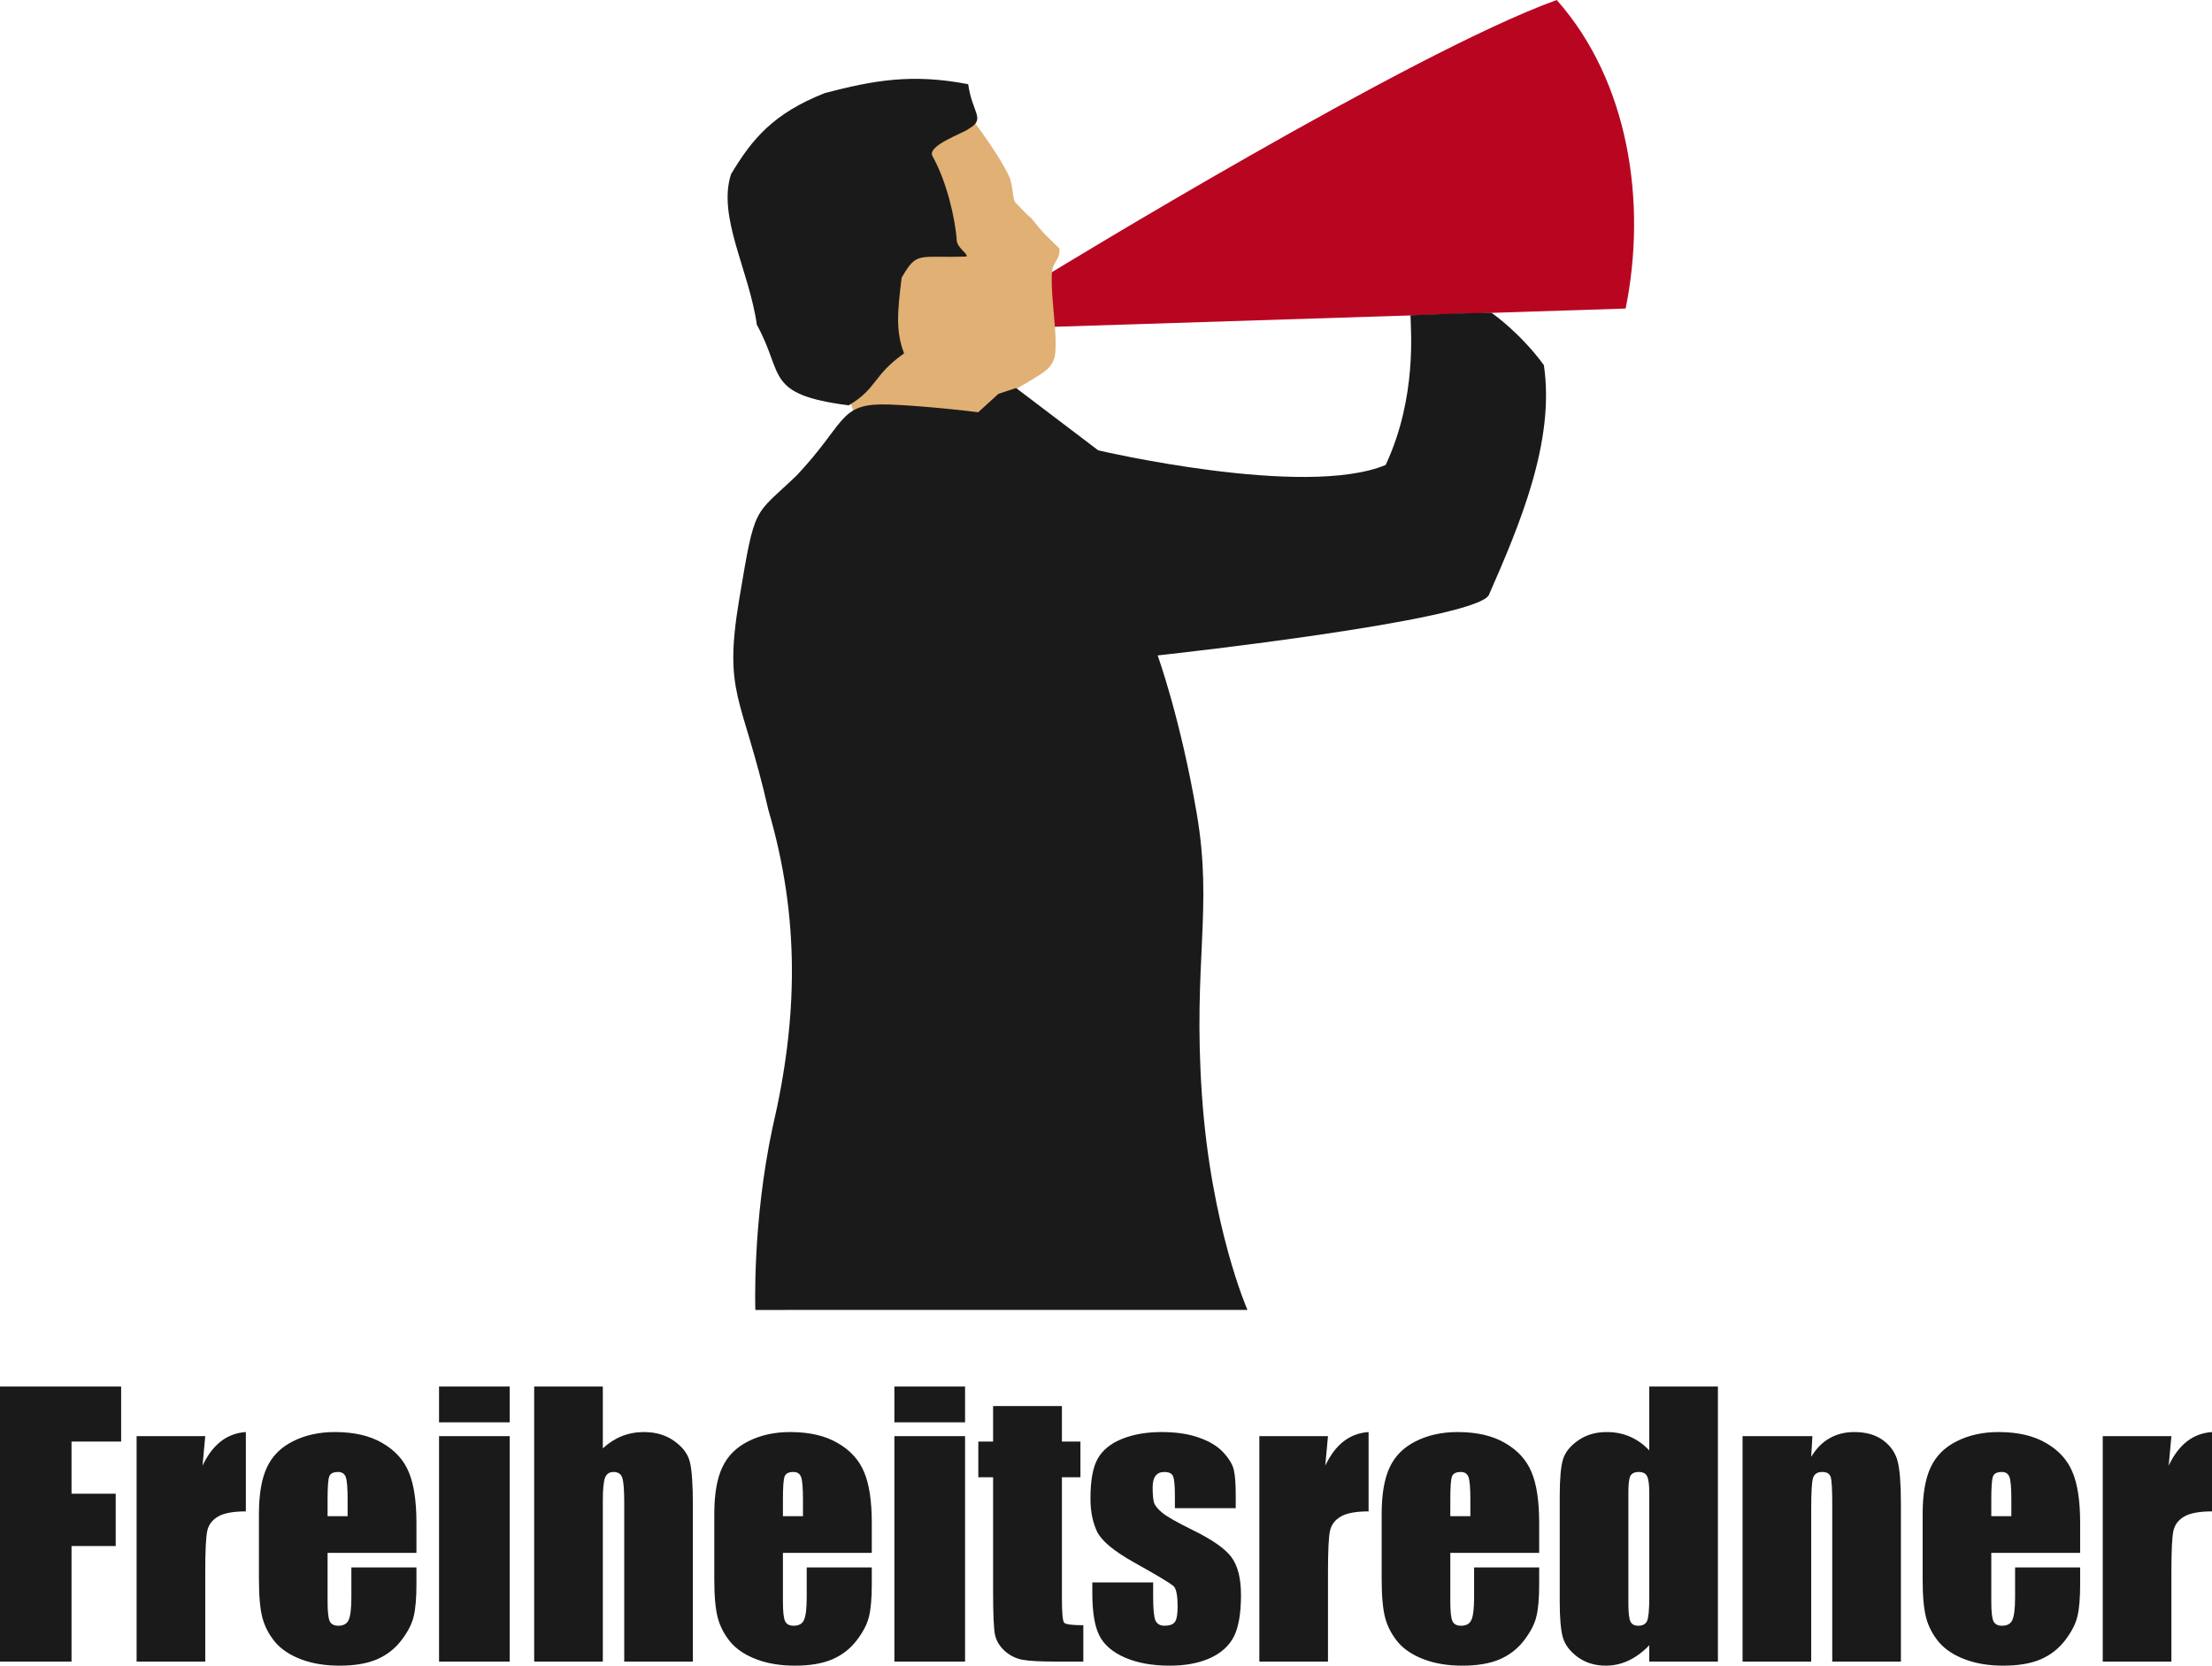
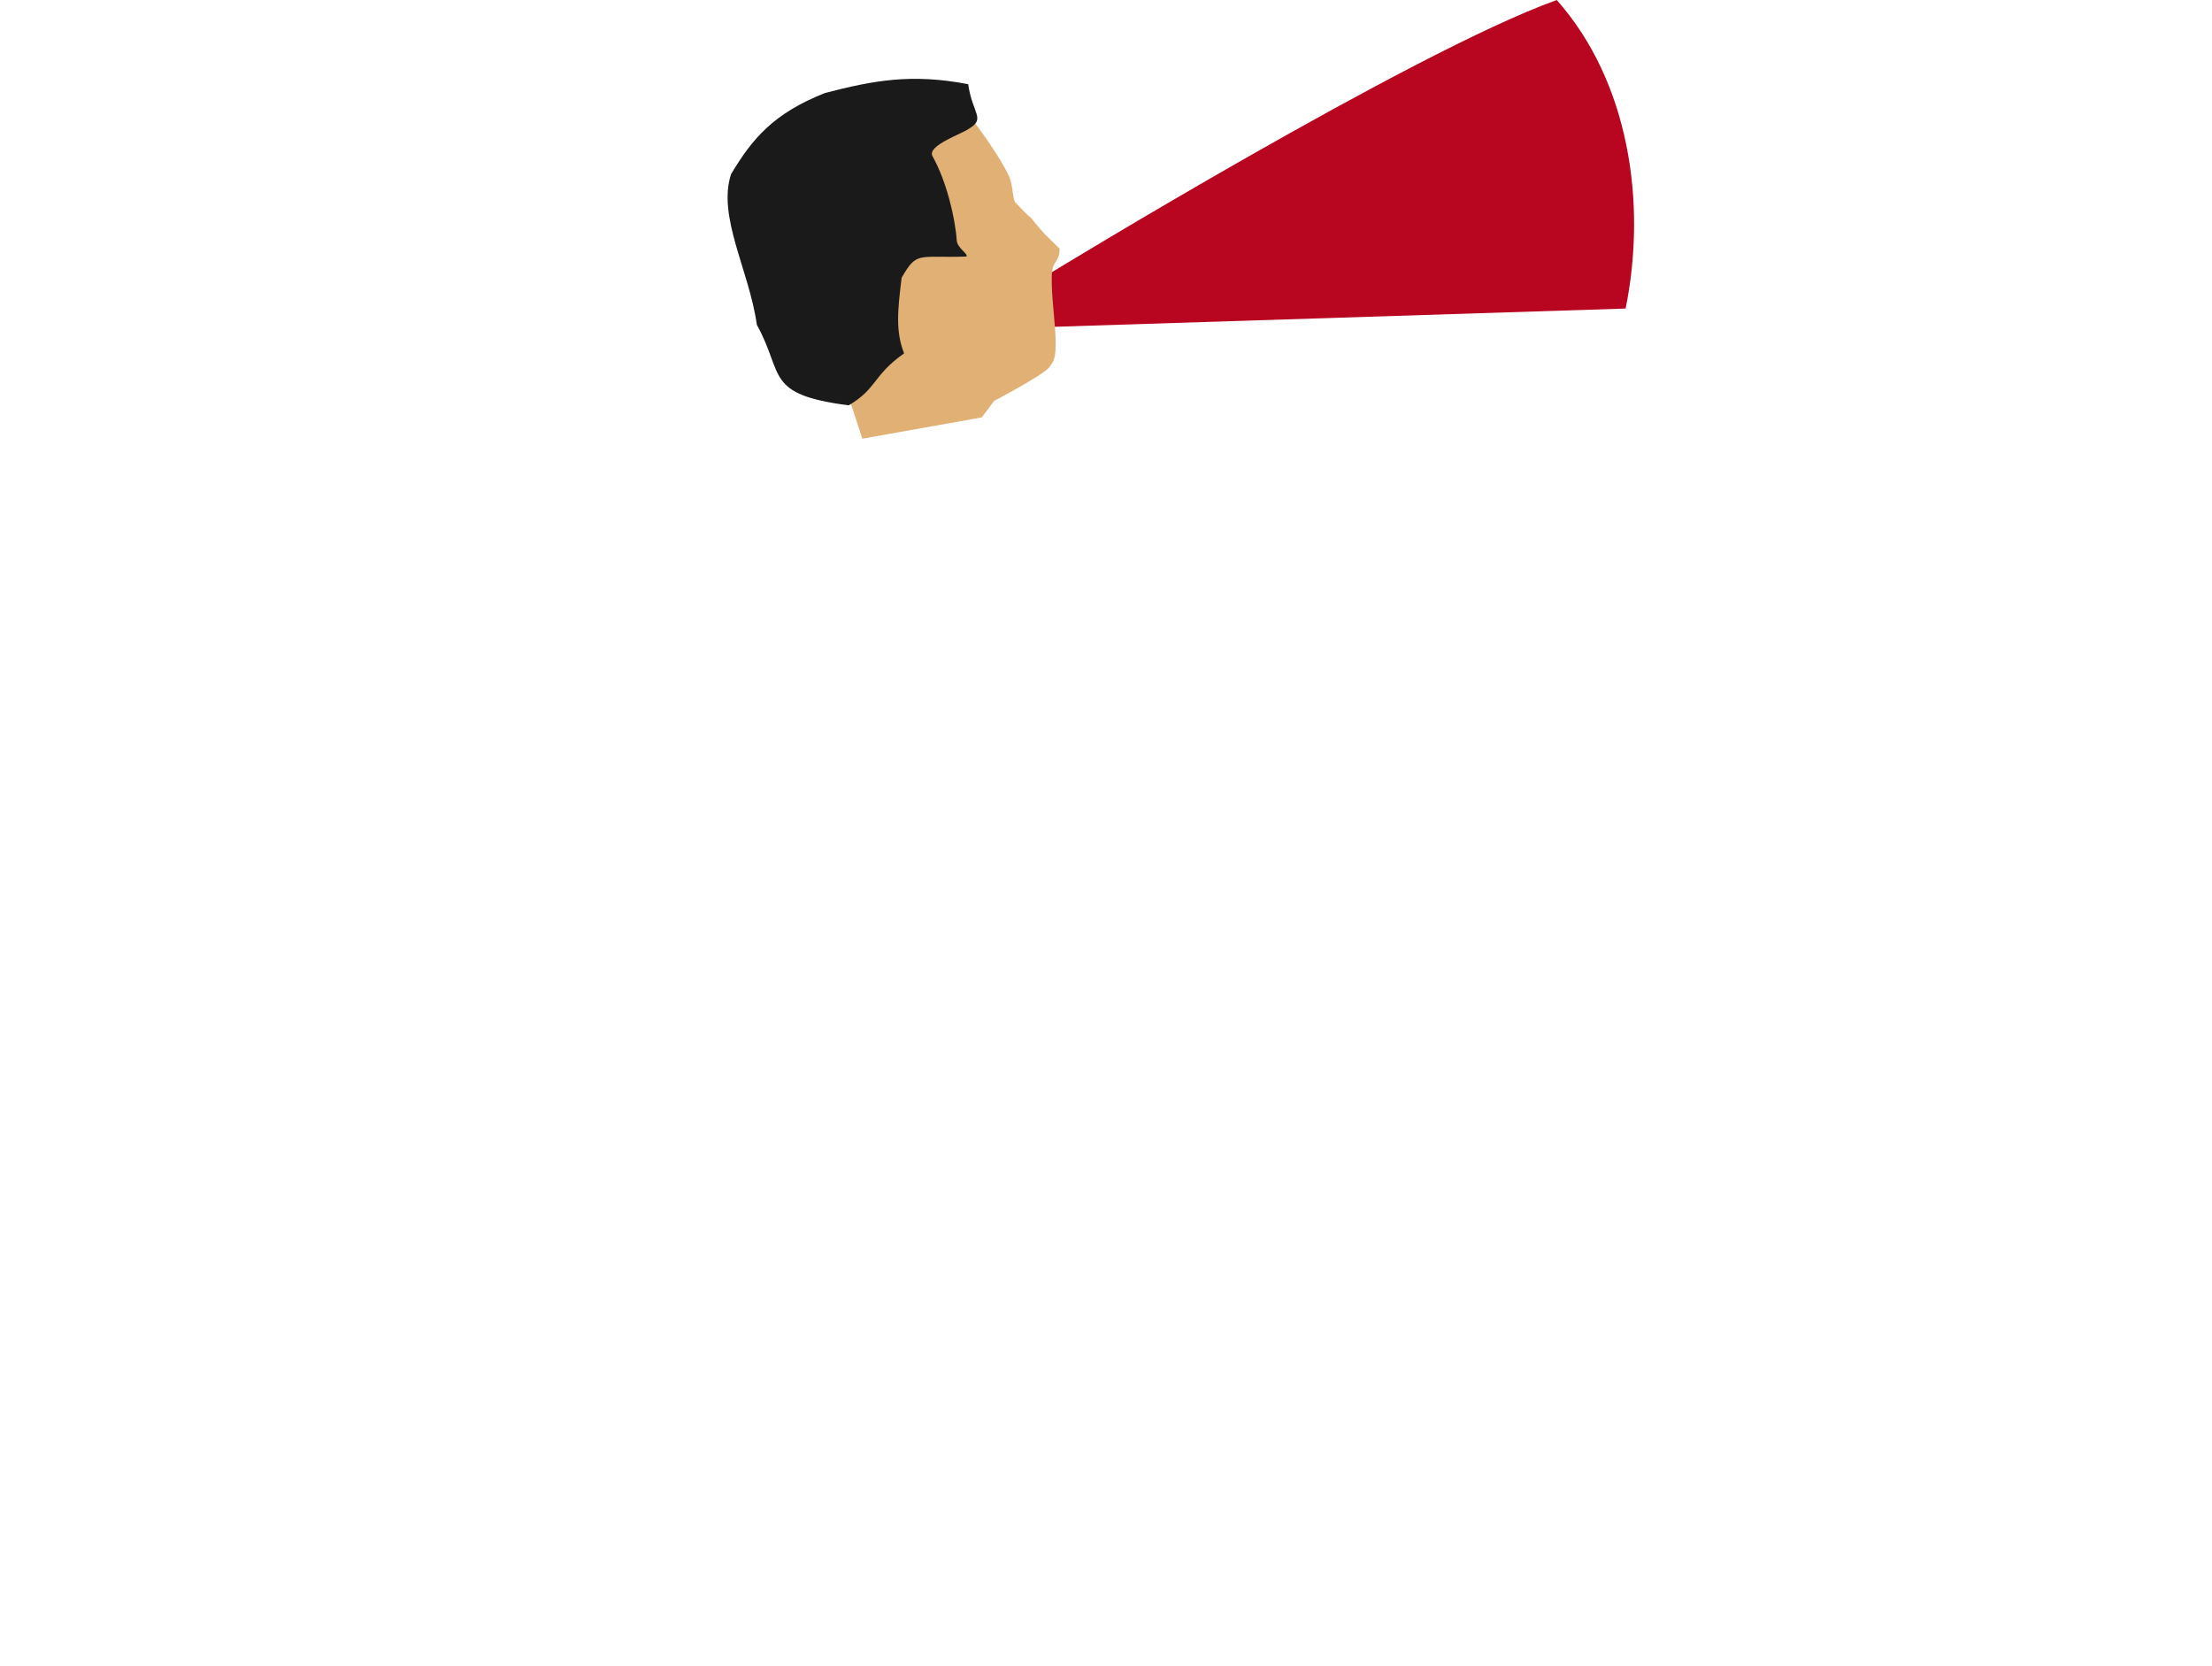
<svg xmlns="http://www.w3.org/2000/svg" xmlns:ns1="http://sodipodi.sourceforge.net/DTD/sodipodi-0.dtd" xmlns:ns2="http://www.inkscape.org/namespaces/inkscape" width="531.968" height="400.6" id="svg2240" ns1:version="0.32" ns2:version="0.45.1" version="1.0" ns1:docbase="/home/cb/projekte/freiheitsredner/logo&amp;propaganda-zeugs" ns1:docname="fr-m-shirt-3farbig-2007-12-22.svg" ns2:output_extension="org.inkscape.output.svg.inkscape">
  <defs id="defs2242" />
  <ns1:namedview id="base" pagecolor="#ffffff" bordercolor="#666666" borderopacity="1.0" gridtolerance="10000" guidetolerance="10" objecttolerance="10" ns2:pageopacity="0.0" ns2:pageshadow="2" ns2:zoom="0.7" ns2:cx="274.52913" ns2:cy="76.551786" ns2:document-units="px" ns2:current-layer="g2328" width="531.968px" height="400.6px" ns2:window-width="1280" ns2:window-height="962" ns2:window-x="0" ns2:window-y="0" />
  <g ns2:label="Layer 1" ns2:groupmode="layer" id="layer1">
    <g id="g2328" transform="translate(723.513,164.583)">
      <g id="g2356">
        <g id="g2350">
          <path ns1:nodetypes="ccccc" id="path3526" d="M -470.346,-85.976 L -332.564,-90.376 C -327.39,-115.869 -331.772,-145.019 -349.129,-164.581 C -383.852,-152.121 -470.87,-98.925 -470.87,-98.925 L -470.346,-85.976 z " style="fill:#b80621;fill-opacity:1;fill-rule:evenodd;stroke:none;stroke-width:1px;stroke-linecap:butt;stroke-linejoin:miter;stroke-opacity:1" />
          <path ns1:nodetypes="cccccccccssscczsc" id="path3528" d="M -493.331,-140.027 L -504.375,-140.847 L -505.212,-113.417 L -514.701,-104.52 L -518.404,-73.131 L -519.069,-68.066 L -516.121,-59.078 L -487.417,-64.192 L -484.434,-68.163 C -484.434,-68.163 -472.829,-74.258 -471.259,-76.168 C -469.848,-77.884 -469.324,-79.002 -469.805,-85.787 C -470.107,-90.061 -470.701,-94.475 -470.562,-98.524 C -470.445,-101.944 -468.659,-101.512 -468.694,-104.788 C -472.924,-108.958 -471.751,-107.514 -475.612,-112.232 C -476.246,-112.562 -478.455,-115.054 -479.252,-115.793 C -480.024,-116.509 -479.855,-119.967 -480.806,-122.097 C -483.35,-127.793 -492.196,-139.584 -493.331,-140.027 z " style="fill:#e0b075;fill-opacity:1;fill-rule:evenodd;stroke:none;stroke-width:1px;stroke-linecap:butt;stroke-linejoin:miter;stroke-opacity:1" />
          <path ns1:nodetypes="cccssccccccc" id="path3530" d="M -525.095,-142.22 C -513.558,-145.207 -504.356,-146.97 -490.672,-144.333 C -489.664,-137.212 -486.361,-136.064 -490.547,-133.596 C -491.991,-132.472 -500.704,-129.556 -499.248,-126.995 C -495.918,-121.138 -493.767,-112.05 -493.429,-106.778 C -493.31,-104.936 -490.654,-103.567 -491.088,-102.885 C -502.832,-102.501 -502.941,-104.24 -506.681,-97.789 C -507.659,-89.777 -508.153,-84.896 -506.088,-79.596 C -513.609,-74.31 -512.549,-71.135 -519.413,-67.092 C -539.744,-69.759 -534.844,-74.43 -541.493,-86.461 C -543.363,-99.645 -551.036,-112.447 -547.701,-122.698 C -542.627,-131.169 -537.546,-137.311 -525.095,-142.22 z " style="fill:#1a1a1a;fill-opacity:1;fill-rule:evenodd;stroke:none;stroke-width:1px;stroke-linecap:butt;stroke-linejoin:miter;stroke-opacity:1" />
-           <path ns1:nodetypes="cccscscccczzcccccccc" id="path3532" d="M -479.153,-71.262 L -483.407,-69.859 L -488.26,-65.433 C -496.275,-66.449 -507.458,-67.369 -511.575,-67.319 C -521.707,-67.198 -520.398,-62.479 -531.916,-50.237 C -542.321,-40.225 -541.858,-43.667 -545.73,-20.503 C -549.601,2.659 -545.062,2.434 -538.716,30.24 C -531.065,56.341 -531.624,80.538 -537.738,106.672 C -542.629,129.612 -541.857,150.463 -541.857,150.463 L -423.511,150.451 C -423.511,150.451 -432.288,130.516 -434.468,98.666 C -436.649,66.815 -431.78,54.025 -435.705,31.075 C -439.631,8.124 -445.107,-6.95 -445.107,-6.95 C -445.107,-6.95 -369.621,-15.144 -365.494,-21.387 C -358.065,-38.34 -349.5,-58.405 -352.222,-76.772 C -358.145,-84.828 -364.851,-89.373 -364.851,-89.373 C -364.851,-89.373 -373.994,-89.238 -384.299,-88.757 C -384.261,-85.425 -382.663,-69.01 -390.275,-52.761 C -409.762,-44.626 -459.404,-56.28 -459.404,-56.28 L -479.153,-71.262 z " style="fill:#1a1a1a;fill-opacity:1;fill-rule:evenodd;stroke:none;stroke-width:1px;stroke-linecap:butt;stroke-linejoin:miter;stroke-opacity:1" />
        </g>
-         <path id="text2275" d="M -723.513,168.88 L -694.379,168.88 L -694.379,182.119 L -706.31,182.119 L -706.31,194.663 L -695.686,194.663 L -695.686,207.248 L -706.31,207.248 L -706.31,235.033 L -723.513,235.033 L -723.513,168.88 M -674.153,180.811 L -674.807,187.921 C -672.409,182.827 -668.936,180.13 -664.387,179.83 L -664.387,198.912 C -667.411,198.912 -669.631,199.321 -671.047,200.138 C -672.464,200.956 -673.336,202.1 -673.662,203.571 C -673.989,205.014 -674.153,208.365 -674.153,213.622 L -674.153,235.033 L -690.661,235.033 L -690.661,180.811 L -674.153,180.811 M -623.363,208.882 L -644.733,208.882 L -644.733,220.61 C -644.733,223.061 -644.556,224.641 -644.202,225.349 C -643.848,226.058 -643.167,226.412 -642.159,226.412 C -640.906,226.412 -640.075,225.949 -639.666,225.023 C -639.23,224.069 -639.012,222.244 -639.012,219.547 L -639.012,212.397 L -623.363,212.397 L -623.363,216.401 C -623.363,219.752 -623.581,222.326 -624.016,224.124 C -624.425,225.922 -625.406,227.842 -626.958,229.885 C -628.511,231.928 -630.486,233.467 -632.883,234.502 C -635.253,235.51 -638.236,236.014 -641.832,236.014 C -645.319,236.014 -648.397,235.51 -651.066,234.502 C -653.736,233.494 -655.82,232.119 -657.318,230.375 C -658.789,228.605 -659.811,226.671 -660.383,224.573 C -660.955,222.448 -661.241,219.37 -661.241,215.339 L -661.241,199.525 C -661.241,194.786 -660.601,191.054 -659.32,188.329 C -658.04,185.578 -655.942,183.481 -653.028,182.037 C -650.113,180.566 -646.762,179.83 -642.976,179.83 C -638.345,179.83 -634.531,180.716 -631.535,182.486 C -628.511,184.23 -626.4,186.559 -625.201,189.474 C -623.976,192.361 -623.363,196.434 -623.363,201.691 L -623.363,208.882 M -639.911,200.057 L -639.911,196.093 C -639.911,193.287 -640.061,191.476 -640.361,190.659 C -640.66,189.841 -641.273,189.433 -642.2,189.433 C -643.344,189.433 -644.052,189.787 -644.324,190.495 C -644.597,191.176 -644.733,193.042 -644.733,196.093 L -644.733,200.057 L -639.911,200.057 M -600.93,168.88 L -600.93,177.501 L -617.928,177.501 L -617.928,168.88 L -600.93,168.88 M -600.93,180.811 L -600.93,235.033 L -617.928,235.033 L -617.928,180.811 L -600.93,180.811 M -578.538,168.88 L -578.538,183.753 C -577.122,182.446 -575.596,181.465 -573.962,180.811 C -572.3,180.157 -570.53,179.83 -568.65,179.83 C -565.762,179.83 -563.311,180.566 -561.295,182.037 C -559.252,183.508 -558.012,185.21 -557.577,187.144 C -557.114,189.051 -556.882,192.552 -556.882,197.646 L -556.882,235.033 L -573.39,235.033 L -573.39,196.869 C -573.39,193.71 -573.553,191.68 -573.88,190.781 C -574.18,189.882 -574.874,189.433 -575.964,189.433 C -576.972,189.433 -577.653,189.896 -578.007,190.822 C -578.361,191.748 -578.538,193.587 -578.538,196.338 L -578.538,235.033 L -595.046,235.033 L -595.046,168.88 L -578.538,168.88 M -513.855,208.882 L -535.226,208.882 L -535.226,220.61 C -535.226,223.061 -535.049,224.641 -534.694,225.349 C -534.34,226.058 -533.659,226.412 -532.651,226.412 C -531.398,226.412 -530.568,225.949 -530.159,225.023 C -529.723,224.069 -529.505,222.244 -529.505,219.547 L -529.505,212.397 L -513.855,212.397 L -513.855,216.401 C -513.855,219.752 -514.073,222.326 -514.509,224.124 C -514.918,225.922 -515.898,227.842 -517.451,229.885 C -519.004,231.928 -520.979,233.467 -523.376,234.502 C -525.746,235.51 -528.729,236.014 -532.325,236.014 C -535.811,236.014 -538.89,235.51 -541.559,234.502 C -544.229,233.494 -546.313,232.119 -547.811,230.375 C -549.282,228.605 -550.303,226.671 -550.875,224.573 C -551.447,222.448 -551.733,219.37 -551.733,215.339 L -551.733,199.525 C -551.733,194.786 -551.093,191.054 -549.813,188.329 C -548.533,185.578 -546.435,183.481 -543.52,182.037 C -540.606,180.566 -537.255,179.83 -533.469,179.83 C -528.838,179.83 -525.024,180.716 -522.028,182.486 C -519.004,184.23 -516.893,186.559 -515.694,189.474 C -514.468,192.361 -513.855,196.434 -513.855,201.691 L -513.855,208.882 M -530.404,200.057 L -530.404,196.093 C -530.404,193.287 -530.554,191.476 -530.854,190.659 C -531.153,189.841 -531.766,189.433 -532.692,189.433 C -533.836,189.433 -534.545,189.787 -534.817,190.495 C -535.089,191.176 -535.226,193.042 -535.226,196.093 L -535.226,200.057 L -530.404,200.057 M -491.423,168.88 L -491.423,177.501 L -508.421,177.501 L -508.421,168.88 L -491.423,168.88 M -491.423,180.811 L -491.423,235.033 L -508.421,235.033 L -508.421,180.811 L -491.423,180.811 M -468.132,173.579 L -468.132,182.119 L -463.678,182.119 L -463.678,190.699 L -468.132,190.699 L -468.132,219.711 C -468.132,223.279 -467.955,225.268 -467.601,225.676 C -467.219,226.085 -465.68,226.289 -462.984,226.289 L -462.984,235.033 L -469.644,235.033 C -473.403,235.033 -476.086,234.884 -477.693,234.584 C -479.301,234.257 -480.717,233.535 -481.943,232.418 C -483.169,231.274 -483.932,229.98 -484.231,228.537 C -484.531,227.066 -484.681,223.633 -484.681,218.24 L -484.681,190.699 L -488.236,190.699 L -488.236,182.119 L -484.681,182.119 L -484.681,173.579 L -468.132,173.579 M -426.331,198.136 L -440.96,198.136 L -440.96,195.194 C -440.96,192.688 -441.109,191.108 -441.409,190.454 C -441.681,189.773 -442.39,189.433 -443.534,189.433 C -444.46,189.433 -445.155,189.746 -445.618,190.373 C -446.081,190.972 -446.312,191.884 -446.312,193.11 C -446.312,194.772 -446.203,195.998 -445.985,196.788 C -445.74,197.55 -445.046,198.395 -443.901,199.321 C -442.73,200.247 -440.347,201.596 -436.751,203.366 C -431.957,205.709 -428.81,207.915 -427.312,209.986 C -425.814,212.056 -425.065,215.066 -425.065,219.016 C -425.065,223.429 -425.637,226.766 -426.781,229.027 C -427.925,231.261 -429.845,232.99 -432.542,234.216 C -435.212,235.415 -438.44,236.014 -442.226,236.014 C -446.421,236.014 -450.017,235.36 -453.013,234.053 C -455.983,232.745 -458.026,230.975 -459.143,228.741 C -460.259,226.507 -460.818,223.129 -460.818,218.607 L -460.818,215.992 L -446.19,215.992 L -446.19,219.425 C -446.19,222.339 -446.013,224.233 -445.659,225.104 C -445.277,225.976 -444.542,226.412 -443.452,226.412 C -442.281,226.412 -441.463,226.126 -441,225.554 C -440.537,224.954 -440.306,223.715 -440.306,221.835 C -440.306,219.248 -440.605,217.627 -441.205,216.973 C -441.831,216.319 -445.032,214.385 -450.807,211.171 C -455.656,208.447 -458.611,205.981 -459.674,203.775 C -460.736,201.541 -461.267,198.899 -461.267,195.848 C -461.267,191.517 -460.695,188.329 -459.551,186.286 C -458.407,184.216 -456.473,182.623 -453.749,181.506 C -450.998,180.389 -447.811,179.83 -444.188,179.83 C -440.592,179.83 -437.541,180.294 -435.035,181.22 C -432.501,182.119 -430.567,183.317 -429.232,184.815 C -427.87,186.314 -427.053,187.703 -426.781,188.983 C -426.481,190.264 -426.331,192.266 -426.331,194.99 L -426.331,198.136 M -404.144,180.811 L -404.798,187.921 C -402.4,182.827 -398.927,180.13 -394.378,179.83 L -394.378,198.912 C -397.402,198.912 -399.622,199.321 -401.038,200.138 C -402.455,200.956 -403.327,202.1 -403.654,203.571 C -403.98,205.014 -404.144,208.365 -404.144,213.622 L -404.144,235.033 L -420.652,235.033 L -420.652,180.811 L -404.144,180.811 M -353.354,208.882 L -374.724,208.882 L -374.724,220.61 C -374.724,223.061 -374.547,224.641 -374.193,225.349 C -373.839,226.058 -373.158,226.412 -372.15,226.412 C -370.897,226.412 -370.066,225.949 -369.657,225.023 C -369.221,224.069 -369.003,222.244 -369.003,219.547 L -369.003,212.397 L -353.354,212.397 L -353.354,216.401 C -353.354,219.752 -353.572,222.326 -354.007,224.124 C -354.416,225.922 -355.397,227.842 -356.949,229.885 C -358.502,231.928 -360.477,233.467 -362.874,234.502 C -365.244,235.51 -368.227,236.014 -371.823,236.014 C -375.31,236.014 -378.388,235.51 -381.057,234.502 C -383.727,233.494 -385.811,232.119 -387.309,230.375 C -388.78,228.605 -389.802,226.671 -390.374,224.573 C -390.946,222.448 -391.232,219.37 -391.232,215.339 L -391.232,199.525 C -391.232,194.786 -390.592,191.054 -389.311,188.329 C -388.031,185.578 -385.933,183.481 -383.019,182.037 C -380.104,180.566 -376.753,179.83 -372.967,179.83 C -368.336,179.83 -364.522,180.716 -361.526,182.486 C -358.502,184.23 -356.391,186.559 -355.192,189.474 C -353.967,192.361 -353.354,196.434 -353.354,201.691 L -353.354,208.882 M -369.902,200.057 L -369.902,196.093 C -369.902,193.287 -370.052,191.476 -370.352,190.659 C -370.652,189.841 -371.264,189.433 -372.191,189.433 C -373.335,189.433 -374.043,189.787 -374.315,190.495 C -374.588,191.176 -374.724,193.042 -374.724,196.093 L -374.724,200.057 L -369.902,200.057 M -310.368,168.88 L -310.368,235.033 L -326.876,235.033 L -326.876,231.111 C -328.456,232.745 -330.118,233.971 -331.861,234.788 C -333.604,235.606 -335.429,236.014 -337.336,236.014 C -339.897,236.014 -342.117,235.347 -343.997,234.012 C -345.876,232.65 -347.088,231.084 -347.633,229.313 C -348.151,227.542 -348.41,224.655 -348.41,220.65 L -348.41,195.276 C -348.41,191.108 -348.151,188.152 -347.633,186.409 C -347.088,184.666 -345.863,183.14 -343.956,181.833 C -342.049,180.498 -339.774,179.83 -337.132,179.83 C -335.089,179.83 -333.223,180.198 -331.534,180.934 C -329.818,181.669 -328.265,182.772 -326.876,184.243 L -326.876,168.88 L -310.368,168.88 M -326.876,194.459 C -326.876,192.47 -327.053,191.135 -327.407,190.454 C -327.734,189.773 -328.401,189.433 -329.409,189.433 C -330.39,189.433 -331.057,189.746 -331.411,190.373 C -331.738,190.972 -331.902,192.334 -331.902,194.459 L -331.902,221.018 C -331.902,223.225 -331.738,224.682 -331.411,225.39 C -331.085,226.071 -330.458,226.412 -329.532,226.412 C -328.469,226.412 -327.761,226.03 -327.407,225.268 C -327.053,224.478 -326.876,222.571 -326.876,219.547 L -326.876,194.459 M -287.649,180.811 L -287.935,185.796 C -286.737,183.808 -285.279,182.323 -283.563,181.342 C -281.82,180.334 -279.818,179.83 -277.557,179.83 C -274.724,179.83 -272.408,180.498 -270.61,181.833 C -268.813,183.167 -267.655,184.856 -267.137,186.899 C -266.62,188.915 -266.361,192.293 -266.361,197.033 L -266.361,235.033 L -282.869,235.033 L -282.869,197.482 C -282.869,193.75 -282.991,191.476 -283.236,190.659 C -283.482,189.841 -284.163,189.433 -285.279,189.433 C -286.451,189.433 -287.186,189.909 -287.486,190.863 C -287.786,191.789 -287.935,194.295 -287.935,198.381 L -287.935,235.033 L -304.443,235.033 L -304.443,180.811 L -287.649,180.811 M -223.253,208.882 L -244.623,208.882 L -244.623,220.61 C -244.623,223.061 -244.446,224.641 -244.092,225.349 C -243.738,226.058 -243.057,226.412 -242.049,226.412 C -240.796,226.412 -239.965,225.949 -239.556,225.023 C -239.12,224.069 -238.902,222.244 -238.902,219.547 L -238.902,212.397 L -223.253,212.397 L -223.253,216.401 C -223.253,219.752 -223.471,222.326 -223.906,224.124 C -224.315,225.922 -225.296,227.842 -226.848,229.885 C -228.401,231.928 -230.376,233.467 -232.773,234.502 C -235.143,235.51 -238.126,236.014 -241.722,236.014 C -245.209,236.014 -248.287,235.51 -250.956,234.502 C -253.626,233.494 -255.71,232.119 -257.208,230.375 C -258.679,228.605 -259.701,226.671 -260.273,224.573 C -260.845,222.448 -261.131,219.37 -261.131,215.339 L -261.131,199.525 C -261.131,194.786 -260.49,191.054 -259.21,188.329 C -257.93,185.578 -255.832,183.481 -252.918,182.037 C -250.003,180.566 -246.652,179.83 -242.866,179.83 C -238.235,179.83 -234.421,180.716 -231.425,182.486 C -228.401,184.23 -226.29,186.559 -225.091,189.474 C -223.866,192.361 -223.253,196.434 -223.253,201.691 L -223.253,208.882 M -239.801,200.057 L -239.801,196.093 C -239.801,193.287 -239.951,191.476 -240.251,190.659 C -240.55,189.841 -241.163,189.433 -242.089,189.433 C -243.234,189.433 -243.942,189.787 -244.214,190.495 C -244.487,191.176 -244.623,193.042 -244.623,196.093 L -244.623,200.057 L -239.801,200.057 M -201.31,180.811 L -201.964,187.921 C -199.567,182.827 -196.094,180.13 -191.545,179.83 L -191.545,198.912 C -194.568,198.912 -196.788,199.321 -198.205,200.138 C -199.621,200.956 -200.493,202.1 -200.82,203.571 C -201.147,205.014 -201.31,208.365 -201.31,213.622 L -201.31,235.033 L -217.818,235.033 L -217.818,180.811 L -201.31,180.811" style="font-size:83.683px;font-style:normal;font-weight:normal;fill:#1a1a1a;fill-opacity:1;stroke:none;stroke-width:1px;stroke-linecap:butt;stroke-linejoin:miter;stroke-opacity:1;font-family:Bitstream Vera Sans" />
      </g>
    </g>
  </g>
</svg>